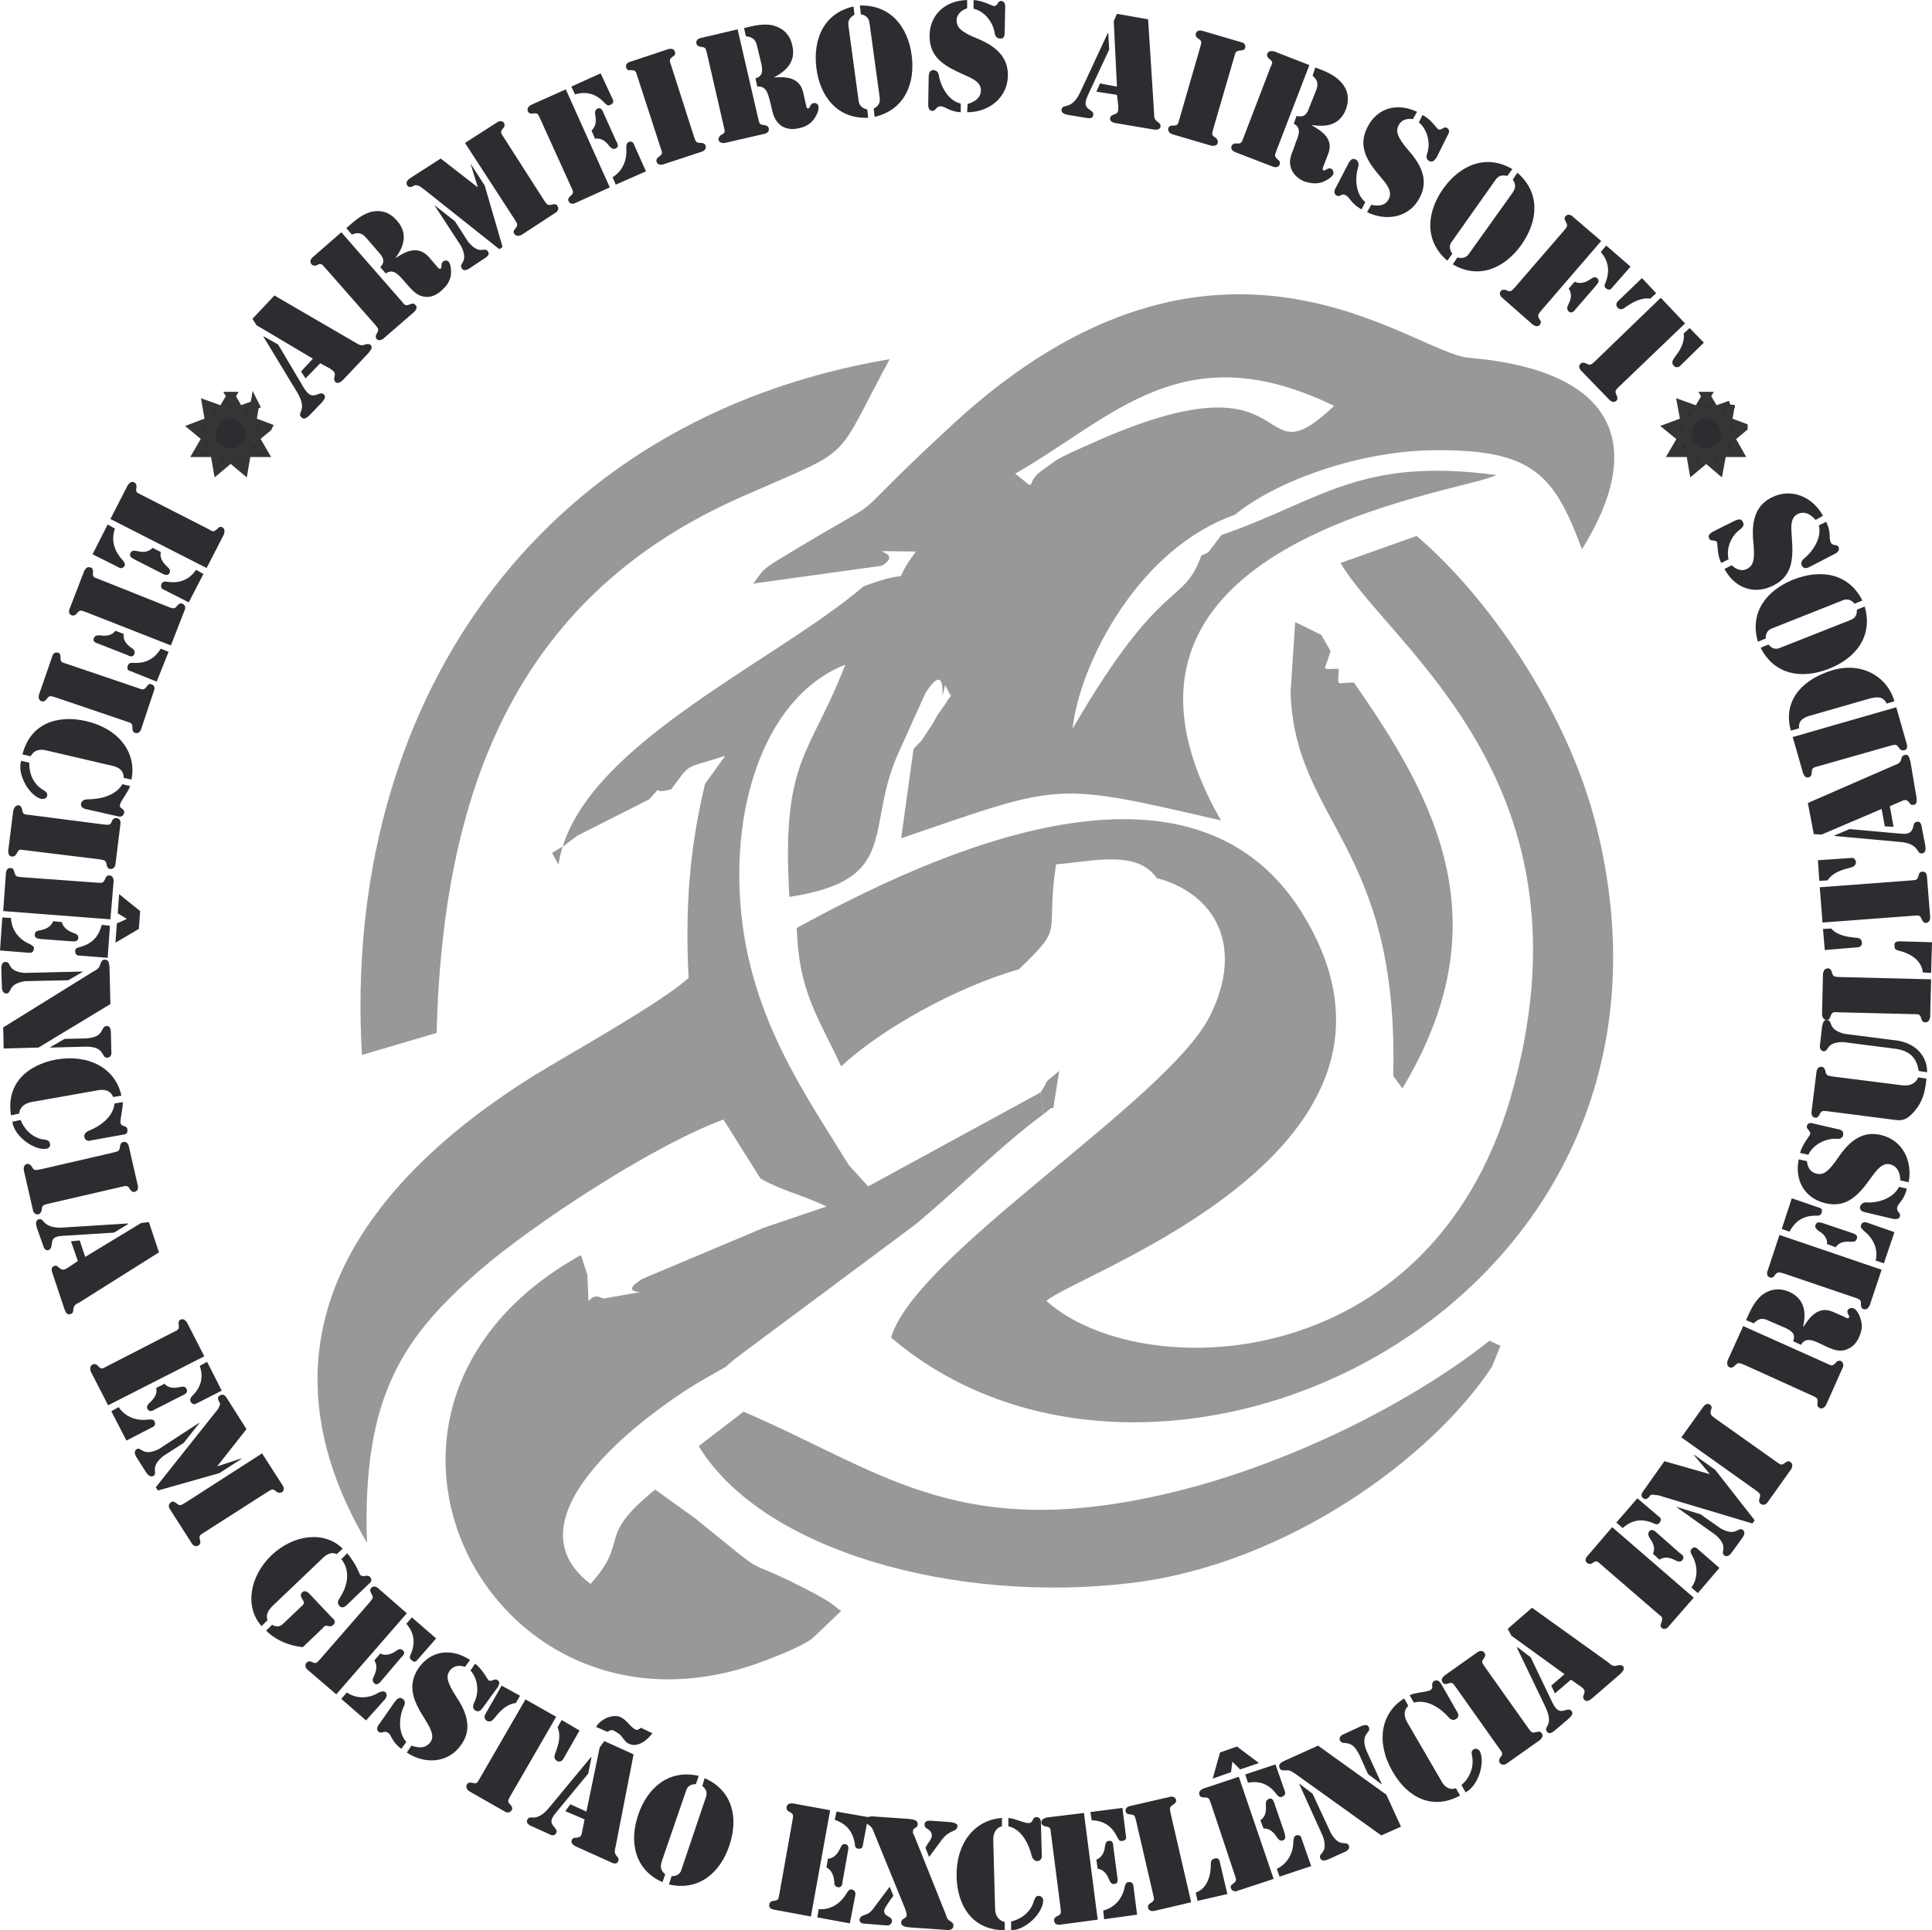
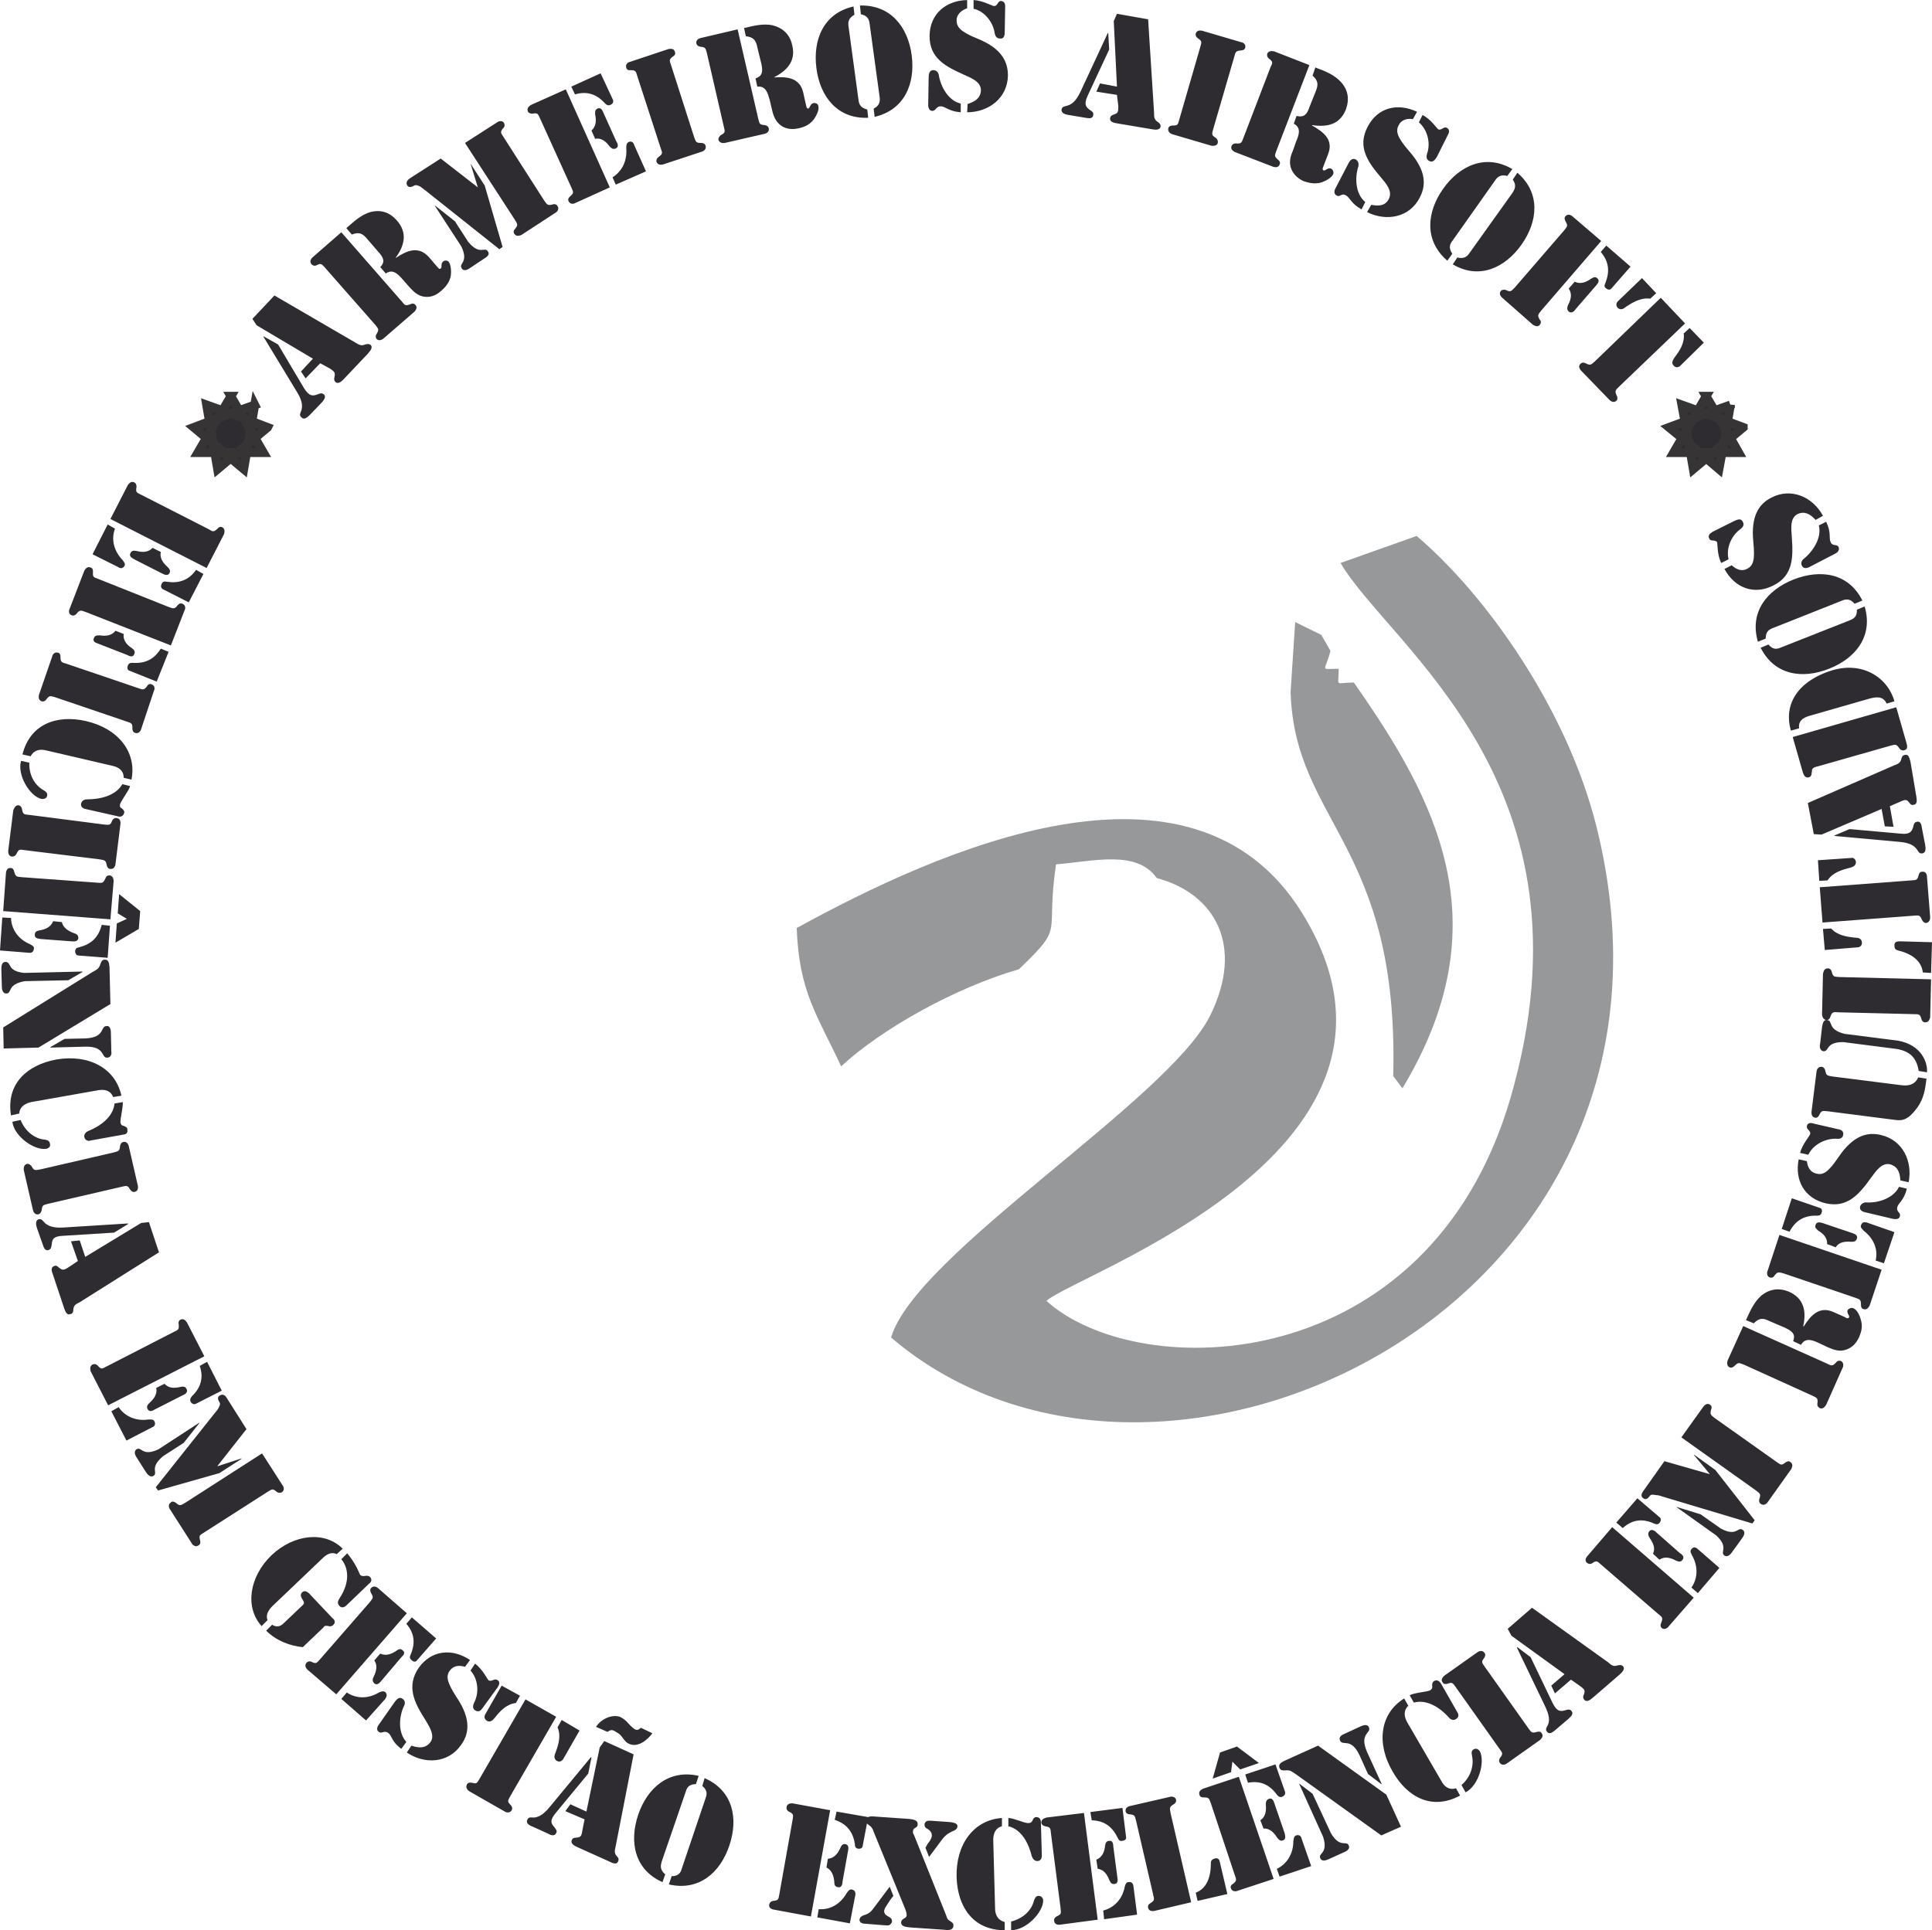
<svg xmlns="http://www.w3.org/2000/svg" xml:space="preserve" width="43.752mm" height="43.723mm" version="1.1" style="shape-rendering:geometricPrecision; text-rendering:geometricPrecision; image-rendering:optimizeQuality; fill-rule:evenodd; clip-rule:evenodd" viewBox="0 0 4217 4214">
  <defs>
    <style type="text/css">
   
    .str0 {stroke:#373435;stroke-width:19.275}
    .fil0 {fill:#96989A}
    .fil2 {fill:#2F2C31}
    .fil1 {fill:#2F2C31;fill-rule:nonzero}
   
  </style>
  </defs>
  <g id="Camada_x0020_1">
    <g id="_2367697791808">
-       <path class="fil0" d="M2695 1124c93,-76 272,-138 427,-141 225,-4 270,53 331,216 138,-221 82,-390 -247,-418 -123,-10 -549,-386 -1125,144 -286,264 -87,117 -382,297 -39,24 -33,24 -55,52l281 -39c59,-37 -76,-32 74,-31 -66,90 14,28 -114,76 -202,172 -629,355 -666,608l-14 -26c55,-34 2,1 56,-38l156 -79c35,-38 1,-8 48,-22 46,-61 26,-43 118,-73l-44 61c-33,137 -44,265 -36,424 -58,53 -254,162 -339,214 -366,229 -628,569 -363,1019 -11,-323 81,-452 250,-598 108,-93 367,-266 528,-326l81 129c50,28 88,34 144,61l-136 46 -266 112c-77,48 81,13 -85,43 -42,-22 -29,51 -35,-52l-14 -43c-603,335 -190,1118 408,883 31,-12 69,-27 96,-45l64 -61c-23,-16 -11,-12 -58,-38 -182,-96 -72,-11 -259,-163l-89 -64c-132,107 -53,108 -141,206 -197,-149 144,-388 251,-449 82,-47 11,-3 85,-58l372 -277c105,-87 180,-167 281,-242l-7 -47 -376 205 -42 -46c-94,-153 -211,-316 -235,-549 -25,-248 59,-478 227,-544 -77,200 -140,205 -122,507 248,-38 161,-150 241,-321l56 -124c56,-87 28,55 42,-15 1,-7 8,15 14,21 -4,4 -9,11 -10,14l-21 30c-3,5 -7,14 -10,18 -35,53 -14,24 -41,54l-27 195c354,-121 329,-124 698,-39 -351,-613 527,-714 601,-754 -299,-40 -383,56 -600,131l-29 38 -15 7c-39,111 -86,42 -281,378 16,-144 145,-394 354,-467zm-479 -90c215,-123 366,-308 696,-148 -185,175 -58,-131 -532,83 -29,13 -53,23 -75,36l-32 23c-39,28 -3,49 -57,6z" />
      <path class="fil0" d="M2224 2116c103,-99 57,-68 81,-229 84,-7 176,-32 220,30 125,33 193,146 116,301 -93,185 -643,520 -696,702 587,502 1800,-66 1540,-1114 -64,-258 -242,-508 -393,-636l-166 59c108,184 570,482 371,1168 -179,613 -811,625 -1013,443 69,-61 877,-332 558,-847 -241,-389 -799,-134 -1103,33 5,140 45,190 97,302 87,-81 249,-172 388,-212z" />
-       <path class="fil0" d="M790 2303l163 -48c14,-553 189,-961 667,-1171 252,-111 196,-68 322,-300 -779,132 -1196,766 -1152,1519z" />
-       <path class="fil0" d="M3257 2983l18 -45 -24 -11c-176,140 -465,285 -741,342 -429,90 -595,-62 -887,-187l-98 75c139,229 561,345 943,299 339,-40 659,-274 789,-473z" />
      <path class="fil0" d="M2817 1511c9,286 237,332 224,838l20 27c217,-360 75,-628 -106,-886 -43,0 -33,12 -33,-30 -43,0 -30,8 -18,-39l-20 -35 -57 -28 -10 153z" />
-       <path class="fil0" d="M2271 2385l7 47c7,-4 18,-18 21,-12l13 -82c-44,36 -17,13 -41,47z" />
    </g>
    <g id="_2367697793952">
      <g>
        <path class="fil1" d="M485 1151c-4,-2 -8,0 -10,3 -9,8 -10,7 -20,1l-147 -75c-11,-5 -12,-6 -10,-17 0,-4 -1,-8 -5,-10 -8,-4 -13,5 -14,6l-38 74 210 107 38 -74c0,-1 4,-11 -4,-15zm-57 93c-16,23 -38,30 -64,26 -5,-1 -8,-1 -11,4 -4,8 1,11 2,12l57 29 32 -62 -16 -9zm-193 -99l-33 65 56 28c1,1 9,6 14,-3 2,-5 -2,-9 -5,-13 -18,-19 -25,-44 -16,-68l-16 -9zm98 51c-9,10 -22,10 -34,7 -6,-1 -11,-2 -14,4 -5,9 6,12 8,14l61 31c2,1 12,7 16,-1 3,-6 -1,-10 -5,-14 -9,-8 -17,-19 -14,-32l-18 -9zm-118 68c-11,-4 -13,-4 -12,-16 0,-4 -1,-8 -5,-9 -9,-4 -13,6 -14,7l-32 83c-1,1 -4,11 4,14 5,2 8,0 11,-3 7,-9 9,-8 20,-4l186 73 30 -77c1,-1 4,-11 -5,-14 -4,-2 -7,0 -10,3 -7,9 -9,8 -20,4l-153 -61zm136 152c-15,24 -35,33 -62,31 -5,0 -8,1 -10,6 -3,8 2,11 3,11l60 24 26 -65 -17 -7zm-99 -39c-8,11 -22,12 -34,10 -6,0 -11,0 -13,6 -4,9 7,11 9,12l64 25c2,1 12,7 15,-2 3,-6 -1,-10 -5,-13 -11,-7 -20,-17 -18,-31l-18 -7zm24 198c12,4 13,4 13,16 0,4 2,8 6,9 9,3 13,-7 13,-8l28 -84c1,-1 4,-11 -5,-14 -4,-2 -8,0 -10,4 -7,9 -9,8 -20,4l-156 -53c-11,-3 -13,-4 -13,-15 0,-4 -1,-8 -5,-9 -9,-3 -13,6 -13,8l-29 84c0,1 -3,11 6,14 4,1 7,0 10,-4 7,-9 8,-8 19,-5l156 53zm-9 137c-15,26 -50,33 -76,33 -6,0 -12,2 -14,9 -2,9 8,12 9,12l71 16c2,1 11,3 14,-7 1,-4 -1,-7 -5,-10 -4,-2 -5,-5 -4,-9 2,-8 19,-29 22,-40l-17 -4zm-172 13c-21,-12 -32,-35 -31,-60l-18 -4c-9,31 19,77 44,83 6,1 12,-1 13,-7 1,-6 -3,-9 -8,-12zm-28 -74c7,-14 21,-16 33,-13l146 34c13,3 24,10 24,26l17 4c12,-60 -29,-112 -100,-128 -63,-14 -121,6 -138,73l18 4zm150 225c12,2 14,2 16,13 1,4 3,8 8,8 9,1 11,-9 11,-10l11 -89c0,-1 1,-11 -8,-12 -5,-1 -8,2 -10,5 -4,11 -6,10 -18,9l-163 -21c-12,-1 -14,-1 -16,-13 -1,-4 -3,-7 -7,-8 -9,-1 -11,10 -12,11l-11 88c0,1 -1,12 8,13 5,0 8,-2 10,-6 5,-10 6,-10 18,-8l163 20zm22 35c-5,0 -8,3 -9,7 -5,10 -6,10 -18,9l-164 -12c-12,-1 -14,-1 -17,-12 -1,-5 -3,-8 -8,-8 -9,-1 -10,10 -10,11l-6 83 234 18 7 -83c0,-2 0,-12 -9,-13zm-17 108c-7,28 -23,42 -49,49 -5,1 -8,2 -9,8 0,9 6,10 7,10l64 5 5 -70 -18 -2zm-217 -16l-5 72 63 5c1,0 10,2 11,-9 1,-5 -4,-7 -9,-10 -24,-10 -40,-31 -41,-57l-19 -1zm111 8c-5,13 -17,18 -29,20 -6,1 -11,3 -11,9 -1,10 10,9 13,10l67 5c3,0 14,2 15,-7 0,-7 -4,-9 -10,-11 -11,-4 -23,-11 -26,-24l-19 -2zm136 47l51 -30 3 -39 -46 -37 -3 42 20 12 -22 10 -3 42zm-199 66c-39,-4 -27,-24 -41,-24 -10,0 -9,13 -9,17l1 36c0,3 0,16 10,16 13,-1 1,-20 40,-27l95 -2 31 -18 0 -1 -127 3zm88 144l-31 18 0 1 76 -2c45,-1 34,25 48,24 9,0 10,-10 9,-13l-1 -43c0,-3 -1,-14 -9,-13 -15,0 -2,25 -47,27l-45 1zm100 -76l-2 -81c-1,-7 -1,-16 -10,-16 -7,0 -8,5 -10,10 -3,10 -8,12 -17,17l-195 121 1 46 76 -2 157 -95zm9 217c-3,30 -32,50 -57,60 -5,2 -10,7 -9,13 2,10 12,9 13,8l72 -13c2,0 11,-1 9,-11 0,-5 -3,-6 -8,-8 -4,-1 -6,-2 -7,-7 -1,-8 6,-34 5,-45l-18 3zm-152 79c-24,-2 -44,-20 -53,-43l-18 4c4,32 48,63 74,59 5,-1 10,-5 8,-11 -1,-7 -6,-8 -11,-9zm-56 -57c1,-15 13,-22 26,-25l147 -26c13,-2 26,0 32,15l18 -3c-13,-60 -71,-91 -142,-79 -64,12 -110,53 -99,122l18 -4zm223 160c12,-3 14,-3 19,6 3,4 6,6 10,5 9,-2 7,-12 7,-13l-20 -87c0,-1 -3,-11 -12,-9 -4,1 -6,4 -7,9 -1,11 -3,11 -14,14l-160 37c-12,2 -14,3 -19,-7 -3,-3 -6,-6 -10,-5 -9,2 -7,13 -7,14l20 87c0,1 3,11 12,9 4,-1 6,-5 7,-9 1,-11 3,-11 14,-14l160 -37zm15 81l-1 -1 -143 9c-23,1 -32,-5 -38,-10 -5,-5 -7,-10 -14,-8 -8,3 -5,14 -3,20l12 34c2,6 5,16 13,13 6,-2 6,-7 7,-13 1,-11 4,-17 24,-18l112 -7 31 -19zm-131 95c-11,7 -13,6 -21,0 -3,-3 -5,-5 -10,-3 -8,3 -5,12 -3,17l25 75c2,5 5,16 13,13 6,-1 7,-5 7,-10 1,-10 6,-12 14,-16l173 -109 -22 -66 -17 2 -122 74 -12 -36 -19 2 15 43 -21 14zm245 114c-4,2 -5,6 -4,10 1,11 0,12 -11,17l-146 75c-11,6 -12,7 -20,-2 -3,-3 -7,-4 -11,-2 -8,4 -4,14 -4,15l38 74 210 -107 -38 -74c-1,-1 -6,-10 -14,-6zm42 101c9,26 2,48 -17,66 -3,4 -5,7 -3,12 5,8 10,5 11,5l57 -29 -32 -63 -16 9zm-193 99l33 64 56 -29c1,0 10,-4 5,-13 -2,-5 -8,-4 -13,-4 -26,4 -51,-6 -65,-27l-16 9zm98 -51c3,13 -5,24 -14,32 -4,4 -8,8 -5,14 5,9 14,2 16,1l61 -31c2,-1 13,-5 8,-14 -3,-6 -8,-5 -14,-4 -12,3 -25,3 -34,-7l-18 9zm5 134c-36,17 -37,-7 -48,0 -8,6 -1,16 1,19l19 30c2,3 9,14 17,9 11,-7 -10,-17 21,-43l45 -29 34 -43 0 -1 -89 58zm58 117c-10,6 -12,7 -20,0 -4,-3 -8,-4 -11,-1 -8,5 -3,14 -2,15l48 75c0,1 7,9 14,4 4,-2 5,-6 4,-10 -3,-11 -2,-12 8,-18l139 -89c10,-6 11,-8 20,0 3,2 7,3 11,1 8,-5 3,-14 2,-15l-45 -70 -168 108zm75 -234c-6,4 -2,11 0,14 3,5 0,8 -2,13 -2,4 -6,8 -9,12l-128 161 5 7 134 -38 48 -31 0 -1 -52 17 0 -1 63 -80 -43 -68c-2,-3 -7,-11 -16,-5zm225 355c8,-8 19,-15 31,-9l13 -12c-39,-39 -106,-32 -155,14 -49,47 -59,114 -22,155l13 -13c-5,-12 3,-23 11,-31l109 -104zm41 2c16,19 19,50 -3,84 -4,6 -7,12 -1,18 6,7 14,0 15,-1l50 -48c2,-1 8,-7 2,-14 -7,-7 -15,2 -22,-5 -2,-3 -7,-21 -28,-47l-13 13zm-164 156c21,21 50,33 80,36l45 -43c1,-2 3,-5 11,-3 3,1 6,1 10,-2 8,-7 1,-14 -1,-15l-51 -54c-1,-1 -9,-9 -15,-3 -4,3 -4,8 -2,12 7,11 7,12 2,17l-41 39c-4,4 -13,11 -25,3l-13 13zm229 -93c-3,3 -2,7 0,11 6,10 4,11 -3,20l-108 124c-8,9 -9,11 -19,6 -4,-2 -8,-1 -11,2 -6,7 1,14 2,15l63 54 154 -177 -63 -55c-1,-1 -9,-7 -15,0zm77 78c18,21 20,43 9,68 -2,4 -2,8 2,11 7,7 11,2 12,1l42 -48 -53 -46 -12 14zm-142 164l54 47 42 -47c0,-1 7,-8 0,-15 -5,-3 -9,-1 -14,1 -23,14 -49,14 -70,0l-12 14zm72 -84c8,11 4,24 -1,35 -3,5 -4,10 1,15 7,6 13,-3 15,-5l44 -52c2,-2 11,-9 3,-15 -5,-5 -10,-2 -14,1 -10,7 -23,12 -35,6l-13 15zm209 -1c-39,-26 -84,-22 -112,17 -28,41 -9,77 14,113 8,14 23,35 11,50 -11,14 -26,12 -41,7l-10 15c38,26 90,24 118,-16 17,-23 24,-55 -9,-104 -22,-34 -24,-47 -15,-59 8,-11 21,-12 33,-8l11 -15zm60 60c1,-2 8,-11 0,-16 -7,-5 -13,5 -20,0 -2,-2 -13,-24 -29,-36l-10 15c17,19 19,49 8,70 -3,6 -4,13 2,17 8,5 13,0 17,-6l32 -44zm-259 81c-1,1 -8,11 0,16 6,5 11,-4 20,2 9,6 7,19 29,35l11 -15c-19,-21 -16,-56 -5,-79 3,-5 2,-12 -3,-15 -7,-6 -13,1 -17,6l-35 50zm220 118c-6,10 -6,12 -17,9 -5,-1 -9,0 -11,4 -4,8 4,14 6,15l77 44c1,1 10,5 15,-3 2,-4 1,-7 -2,-11 -8,-8 -7,-9 -1,-20l100 -173 -67 -38 -100 173zm218 -105l-39 -23 -9 16c8,18 2,38 -4,54 -3,7 -5,14 2,19 8,5 13,-2 14,-3l36 -63zm-206 -35c-1,2 -4,9 4,14 8,4 13,-2 18,-8 10,-13 25,-29 45,-31l9 -16 -40 -22 -36 63zm232 94l-1 -1 -91 110c-15,18 -25,21 -33,22 -8,0 -12,-2 -15,5 -4,8 6,13 12,15l33 15c5,3 14,7 18,-1 3,-5 -1,-9 -4,-13 -8,-9 -10,-15 3,-31l71 -86 7 -35zm-20 160c-2,13 -4,14 -14,15 -4,0 -7,1 -9,5 -3,8 5,12 11,15l71 32c6,3 16,8 19,0 3,-5 0,-9 -3,-12 -6,-7 -4,-13 -2,-22l39 -200 -64 -29 -10 14 -29 140 -35 -16 -11 15 42 18 -5 25zm128 -225c-8,6 -10,9 -27,-9 -5,-6 -12,-12 -19,-15 -19,-6 -42,6 -52,22l25 11c10,-7 12,-4 25,4 8,6 13,19 22,22 19,9 40,-8 51,-23l-25 -12zm126 105c-65,-15 -112,26 -132,85 -20,59 -8,120 53,147l6 -17c-12,-10 -10,-19 -8,-27l53 -154c2,-7 6,-16 22,-16l6 -18zm-65 237c65,15 112,-25 132,-85 20,-59 8,-120 -54,-147l-5 17c12,10 10,19 7,27l-52 154c-2,8 -7,16 -22,16l-6 18zm257 -169c-1,4 1,8 5,10 10,5 10,7 8,18l-29 163c-2,11 -2,13 -14,14 -4,1 -7,3 -8,8 -2,8 8,11 10,11l81 15 42 -232 -82 -15c-1,0 -12,-1 -13,8zm105 28c27,9 40,27 44,53 0,5 1,9 7,10 9,1 10,-5 10,-6l12 -63 -69 -12 -4 18zm-38 213l71 13 12 -62c0,-1 2,-10 -8,-12 -5,-1 -8,4 -11,8 -13,23 -35,37 -61,35l-3 18zm20 -109c12,6 16,19 17,31 0,6 1,11 8,12 9,2 10,-9 10,-12l12 -67c0,-2 4,-13 -6,-15 -6,-1 -9,4 -11,9 -5,11 -13,22 -27,23l-3 19zm191 -71c-2,-3 -3,-5 -2,-9 0,-8 10,-5 10,-14 1,-10 -11,-11 -19,-12l-72 -5c-9,-1 -21,-2 -22,9 0,5 2,6 6,9 7,5 8,7 11,15l69 169c2,6 3,8 3,14 -1,7 -11,6 -12,14 -1,11 13,11 21,12l73 5c7,1 19,2 20,-8 1,-6 -3,-8 -7,-11 -6,-3 -7,-7 -9,-13l-70 -175zm33 48l26 -35c7,-10 14,-16 25,-21 5,-2 10,-4 11,-11 0,-7 -10,-8 -15,-9l-42 -3c-4,0 -8,-1 -12,2 -2,2 -3,4 -3,6 0,6 3,8 7,10 6,4 9,8 9,15 -1,7 -5,12 -9,17l-5 9 8 20zm-86 65l-33 44c-7,10 -12,15 -23,18 -5,2 -9,4 -10,10 0,8 9,9 15,9l37 3c3,0 10,1 13,0 3,-2 6,-5 6,-8 1,-13 -18,-9 -17,-24 1,-7 10,-17 13,-23l7 -9 -8 -20zm259 -132c30,7 45,40 51,65 2,6 6,11 12,11 10,0 10,-10 10,-12l-2 -73c0,-1 0,-11 -10,-11 -4,0 -7,3 -8,7 -2,4 -4,6 -9,6 -8,1 -32,-11 -44,-11l0 18zm56 162c-6,24 -26,40 -50,46l0 19c33,0 70,-39 70,-65 0,-5 -4,-10 -10,-10 -6,0 -8,5 -10,10zm-64 47c-16,-4 -21,-17 -21,-30l-4 -149c0,-13 4,-26 19,-30l0 -18c-61,4 -101,57 -99,129 2,65 36,116 105,116l0 -18zm80 -216c1,4 4,6 8,7 12,2 12,4 13,16l21 163c1,12 2,13 -9,18 -3,2 -6,5 -5,10 1,9 11,8 12,8l83 -11 -30 -233 -82 10c-1,1 -12,2 -11,12zm110 -6c28,1 45,14 57,39 2,4 4,7 9,6 10,-1 9,-7 9,-8l-8 -64 -70 9 3 18zm27 216l72 -10 -8 -62c0,-1 -1,-11 -11,-9 -5,0 -7,6 -8,10 -5,27 -23,46 -47,52l2 19zm-14 -110c13,1 21,13 25,24 3,6 5,10 12,9 9,-1 6,-12 6,-14l-9 -68c0,-2 0,-14 -9,-12 -7,0 -8,6 -9,11 -1,12 -6,25 -19,30l3 20zm159 -122c-2,-11 -3,-13 7,-19 3,-2 6,-5 5,-10 -2,-8 -13,-7 -14,-6l-87 20c-1,0 -11,3 -9,12 1,4 5,6 9,6 11,1 11,3 14,15l37 160c3,12 3,13 -6,19 -4,2 -6,6 -5,10 2,9 12,7 13,7l81 -19 -45 -195zm59 192l65 -15 -16 -68c-1,-6 -3,-11 -10,-10 -7,2 -10,4 -10,11 0,30 -9,55 -33,64l4 18zm4 -232c1,5 5,6 9,6 12,0 12,2 16,13l52 156c4,11 5,13 -4,20 -4,2 -6,6 -4,10 3,8 13,6 14,5l79 -26 -76 -223 -78 26c-2,1 -11,5 -8,13zm106 -26c27,-5 47,4 63,26 3,4 6,6 11,5 9,-4 7,-9 7,-11l-21 -60 -66 22 6 18zm69 205l69 -23 -21 -60c0,-1 -2,-10 -12,-7 -5,2 -5,7 -6,13 0,26 -13,49 -36,60l6 17zm-35 -105c13,-1 23,9 29,19 4,5 7,9 13,7 9,-3 4,-13 4,-16l-22 -64c-1,-2 -3,-14 -12,-11 -7,3 -7,8 -7,13 1,13 0,26 -12,34l7 18zm-10 -143l-48 -36 -37 13 -16 57 40 -14 3 -23 17 17 41 -14zm140 161c12,38 -12,35 -6,47 4,9 15,3 18,2l33 -15c3,-1 15,-6 11,-15 -5,-12 -19,7 -39,-27l-40 -86 -29 -22 0 1 52 115zm98 -137l29 22 1 0 -32 -70c-18,-41 10,-41 4,-54 -3,-8 -13,-4 -16,-3l-39 18c-3,1 -12,6 -8,14 6,13 24,-8 43,33l18 40zm-109 -62l-73 33c-6,3 -15,7 -11,16 3,6 7,5 13,5 11,-1 14,3 22,8l187 134 43 -19 -32 -70 -149 -107zm209 -94c30,-8 59,13 76,32 4,5 10,8 16,4 9,-5 4,-13 3,-15l-36 -63c-1,-1 -6,-10 -15,-5 -4,3 -4,6 -4,10 1,5 0,7 -4,10 -7,4 -34,5 -45,11l9 16zm127 116c5,23 -4,48 -23,64l9 16c29,-15 43,-67 31,-90 -3,-4 -8,-7 -13,-4 -6,3 -5,8 -4,14zm-35 71c-15,5 -26,-4 -32,-16l-75 -129c-6,-11 -8,-25 3,-35l-9 -16c-52,32 -62,97 -25,160 32,56 86,85 147,52l-9 -16zm63 -265c-7,-10 -8,-11 -1,-20 2,-4 3,-7 0,-11 -5,-7 -14,-2 -15,-1l-72 51c-1,1 -10,8 -4,15 2,4 6,4 10,3 11,-4 12,-2 19,8l95 134c7,9 8,11 1,20 -2,3 -3,7 0,11 5,7 14,2 15,1l72 -51c1,-1 10,-8 4,-15 -2,-4 -6,-4 -10,-3 -11,3 -12,2 -19,-8l-95 -134zm71 -43l-1 1 62 129c10,21 9,32 6,39 -3,7 -7,10 -2,16 6,7 14,-1 19,-5l27 -23c5,-5 13,-11 7,-18 -4,-4 -8,-3 -14,-1 -11,3 -18,2 -27,-16l-48 -100 -29 -22zm137 85c11,8 11,10 8,19 -2,4 -2,7 1,11 6,6 13,0 18,-4l59 -51c4,-4 13,-11 8,-18 -4,-4 -8,-3 -13,-2 -9,3 -13,-1 -20,-7l-166 -119 -53 46 8 15 116 84 -29 25 8 17 35 -30 20 14zm15 -269c4,3 8,3 11,1 10,-7 11,-5 20,3l125 108c9,7 10,8 6,19 -2,4 -2,8 1,11 7,6 15,-2 15,-3l55 -63 -178 -154 -54 63c-1,1 -8,9 -1,15zm78 -76c21,-19 44,-21 68,-10 5,2 8,3 12,-1 6,-7 2,-12 0,-13l-48 -41 -46 53 14 12zm164 142l47 -55 -47 -41c-1,-1 -8,-8 -14,0 -4,4 -1,9 1,13 13,23 14,49 -1,71l14 12zm-84 -73c12,-8 25,-4 36,2 5,2 10,4 14,-1 7,-8 -3,-14 -5,-15l-51 -45c-2,-2 -10,-10 -16,-3 -4,5 -2,10 1,15 7,10 13,22 7,34l14 13zm124 -53c29,27 7,36 18,44 8,5 15,-5 17,-8l21 -29c2,-3 10,-13 2,-19 -11,-8 -13,16 -48,-3l-44 -31 -52 -16 -1 0 87 62zm87 -98c9,7 11,8 7,19 -1,4 0,8 3,10 8,6 14,-2 15,-3l52 -73c0,-1 6,-10 -2,-15 -3,-3 -7,-2 -11,1 -9,7 -10,5 -20,-2l-134 -95c-9,-7 -11,-8 -8,-19 2,-4 1,-8 -2,-10 -8,-6 -14,3 -15,4l-48 67 163 116zm-246 17c6,5 12,-2 14,-5 3,-4 7,-3 13,-2 4,0 9,1 14,3l197 59 5 -7 -86 -110 -46 -33 -1 0 35 42 -1 0 -98 -28 -46 65c-2,3 -8,11 0,16zm369 -224c11,5 12,6 11,17 -1,4 1,8 5,10 8,4 13,-6 14,-7l36 -81c1,-1 4,-11 -4,-15 -4,-1 -8,0 -10,3 -8,9 -10,8 -20,3l-183 -82 -34 75c0,1 -4,11 4,15 4,2 8,0 11,-3 8,-8 9,-7 20,-3l150 68zm-128 -158c12,-12 20,-12 34,-5l35 15c14,7 23,13 17,29l17 8c10,-17 26,-10 39,-4l19 9c14,6 27,11 42,5 13,-5 21,-14 27,-27 5,-12 8,-23 4,-37 -2,-8 -8,-23 -17,-26 -4,-2 -10,1 -12,4 -3,7 5,12 3,16 -2,4 -7,1 -10,-1l-25 -11c-30,-13 -49,8 -64,32l-1 -1c7,-32 2,-60 -31,-75 -22,-9 -42,-6 -60,8 -16,14 -25,34 -33,52l-1 2 17 7z" />
        <path class="fil1" d="M3863 2789c4,1 8,0 10,-4 7,-9 9,-8 20,-5l156 53c11,4 13,4 13,16 0,4 1,8 6,9 8,3 12,-7 13,-8l26 -78 -223 -76 -26 79c-1,1 -3,11 5,14zm43 -100c13,-25 33,-36 60,-35 5,0 8,-1 10,-6 3,-9 -3,-11 -4,-11l-61 -21 -22 67 17 6zm206 69l23 -68 -60 -21c-1,0 -10,-4 -13,6 -2,5 3,8 6,12 21,16 32,40 26,65l18 6zm-105 -35c7,-12 21,-13 33,-12 6,0 11,0 13,-7 3,-9 -8,-11 -10,-12l-65 -22c-2,0 -12,-5 -15,4 -3,6 2,9 6,13 11,6 20,16 19,29l19 7zm-81 -192c-9,45 12,85 59,96 48,11 74,-21 99,-56 10,-13 23,-34 42,-29 17,5 21,19 22,35l18 4c9,-46 -13,-92 -60,-103 -28,-7 -60,-1 -93,48 -23,34 -34,40 -49,36 -13,-3 -19,-15 -20,-27l-18 -4zm33 -78c-3,-1 -13,-4 -15,5 -2,8 9,10 7,18 -1,4 -17,22 -22,41l18 4c11,-23 38,-36 62,-35 6,1 13,-1 14,-8 2,-9 -5,-12 -12,-13l-52 -12zm173 208c2,0 13,3 15,-6 2,-8 -8,-9 -6,-19 3,-11 15,-15 21,-41l-17 -4c-12,25 -46,36 -72,34 -5,0 -11,3 -13,9 -2,9 7,12 13,13l59 14zm8 -371c28,5 43,18 48,48l18 3c2,-21 -12,-60 -63,-69l-117 -15c-39,-10 -24,-29 -38,-30 -9,-2 -10,11 -11,15l-4 35c-1,4 -3,16 7,18 13,1 4,-20 43,-20l117 15zm47 62c-10,23 -35,17 -38,17l-150 -19c-11,-2 -13,-2 -15,-13 -1,-4 -4,-8 -8,-8 -9,-1 -11,9 -11,10l-11 88c0,2 -1,12 8,13 4,1 7,-2 9,-6 5,-10 7,-9 18,-8l148 19c16,2 28,0 48,-27 14,-20 17,-39 20,-63l-18 -3zm-172 -219c-12,-1 -14,0 -17,-12 -1,-4 -4,-7 -8,-7 -10,0 -10,10 -11,12l-2 89c0,1 1,11 10,12 4,0 7,-3 8,-7 4,-11 6,-11 18,-10l164 4c12,0 14,0 17,11 1,4 4,7 8,7 10,0 10,-10 11,-11l2 -83 -200 -5zm200 -9l2 -67 -70 -2c-6,0 -12,1 -12,8 0,7 1,10 8,12 29,7 51,22 54,48l18 1zm-37 -125c11,-1 13,-1 17,9 2,4 5,7 9,7 9,-1 9,-11 9,-13l-7 -88c0,-2 -1,-12 -10,-11 -5,0 -7,3 -8,7 -3,12 -5,11 -16,12l-200 15 6 77 200 -15zm-210 -121l3 45 18 -1c11,-17 31,-23 47,-27 7,-2 15,-4 15,-13 -1,-9 -9,-10 -10,-9l-73 5zm88 190c1,0 9,-2 8,-11 -1,-9 -9,-10 -16,-10 -17,-2 -38,-5 -51,-20l-18 1 4 46 73 -6zm-52 -244l0 1 143 13c23,2 31,9 36,15 5,6 5,11 13,10 9,-2 7,-13 6,-19l-7 -36c-1,-6 -2,-16 -11,-14 -6,1 -7,6 -8,11 -3,11 -8,17 -27,15l-112 -10 -33 14zm144 -74c11,-5 14,-5 20,3 2,3 4,5 9,4 8,-1 7,-10 6,-17l-13 -77c-2,-6 -3,-17 -12,-15 -5,1 -7,4 -8,9 -2,9 -8,11 -16,14l-188 82 13 68 17 1 131 -56 7 38 19 1 -8 -45 23 -10zm-221 -160c-3,-19 14,-25 25,-28l129 -37c12,-3 29,-7 37,11l17 -5c-14,-51 -70,-90 -141,-66 -77,26 -100,79 -85,130l18 -5zm-14 19l22 77c2,6 5,13 13,11 7,-2 6,-8 7,-15 0,-6 8,-8 13,-9l158 -45c12,-3 13,-4 20,6 2,3 6,5 10,4 9,-2 7,-10 5,-17l-22 -77 -226 65zm-70 -195c30,60 91,69 149,46 59,-23 97,-72 78,-136l-17 7c1,16 -8,20 -15,23l-152 60c-7,3 -16,5 -26,-7l-17 7zm222 -103c-30,-60 -91,-69 -150,-46 -58,23 -97,71 -78,136l17 -7c0,-16 8,-20 16,-23l151 -60c7,-3 17,-5 27,7l17 -7zm-301 -69c22,41 64,58 107,36 44,-22 43,-63 40,-106 -1,-17 -5,-41 13,-50 16,-7 28,1 39,13l16 -9c-22,-41 -69,-62 -112,-40 -26,13 -46,38 -40,97 4,40 0,52 -14,59 -11,6 -24,1 -33,-8l-16 8zm-26 -81c-2,2 -12,6 -7,15 3,7 13,1 17,8 1,3 0,28 9,45l16 -8c-6,-24 6,-52 26,-66 5,-4 9,-9 5,-16 -4,-8 -11,-5 -18,-2l-48 24zm267 48c2,-1 12,-6 8,-15 -4,-7 -13,-1 -17,-10 -5,-10 2,-20 -10,-45l-16 8c7,27 -13,57 -33,73 -4,3 -7,9 -4,15 4,8 13,5 18,2l54 -28z" />
      </g>
      <path class="fil1" d="M575 734l0 1 74 122c12,20 11,31 9,38 -2,7 -6,11 0,16 6,7 14,-1 19,-6l25 -26c4,-5 11,-12 5,-18 -5,-4 -9,-2 -14,0 -11,4 -18,4 -29,-13l-57 -96 -32 -18zm146 71c10,7 11,9 9,18 -1,5 -1,7 2,11 6,5 13,-1 17,-5l54 -57c4,-5 12,-13 6,-19 -4,-3 -8,-2 -12,-1 -9,4 -14,0 -21,-4l-177 -103 -48 51 9 14 123 73 -26 28 10 15 32 -33 22 12zm98 -96c7,9 9,10 3,20 -2,3 -3,7 0,11 6,6 14,0 15,-1l67 -58c1,-1 9,-9 3,-15 -3,-4 -7,-4 -11,-2 -11,4 -12,3 -19,-6l-132 -151 -63 55c-1,1 -8,8 -2,15 3,3 7,4 11,2 10,-5 11,-3 19,6l109 124zm-51 -197c15,-6 23,-3 33,9l25 29c10,11 16,21 4,33l12 14c16,-11 27,2 37,13l14 16c10,11 20,21 36,22 14,1 25,-5 35,-14 10,-9 17,-18 20,-32 1,-8 1,-24 -5,-31 -3,-3 -9,-3 -12,0 -6,5 -1,12 -5,15 -3,3 -6,-2 -8,-4l-18 -21c-23,-25 -48,-14 -72,2l0 -1c19,-26 26,-54 2,-81 -16,-18 -35,-24 -58,-18 -20,6 -36,21 -51,34l-1 1 12 14zm239 26c17,36 -7,36 1,48 5,8 15,1 18,-1l30 -20c3,-2 15,-8 9,-16 -7,-12 -17,10 -43,-21l-29 -45 -43 -34 -1 0 58 89zm117 -58c6,10 7,11 0,20 -3,3 -4,7 -1,11 5,7 14,2 15,2l75 -49c1,0 9,-7 4,-14 -2,-4 -6,-5 -10,-4 -11,3 -12,2 -19,-8l-89 -139c-6,-9 -8,-11 0,-20 3,-3 3,-7 1,-11 -5,-7 -14,-2 -15,-1l-70 45 109 168zm-235 -75c4,6 12,2 15,0 5,-2 8,0 13,2 4,3 8,6 12,9l161 128 7 -5 -39 -134 -31 -48 0 0 16 52 0 0 -81 -63 -67 43c-3,2 -11,8 -6,16zm263 -162c2,4 6,5 10,5 12,-2 12,0 17,11l68 150c5,11 6,12 -3,20 -3,3 -5,6 -3,10 4,9 14,5 15,4l75 -34 -96 -214 -76 34c-1,1 -10,5 -7,14zm103 -37c27,-8 48,0 66,20 3,3 6,5 11,3 9,-4 6,-9 6,-11l-27 -58 -64 29 8 17zm89 197l66 -29 -26 -58c0,-1 -3,-10 -12,-6 -5,3 -5,8 -5,13 2,27 -8,50 -30,64l7 16zm-45 -100c13,-3 24,6 31,16 4,4 8,8 14,5 9,-4 2,-14 1,-16l-28 -62c-1,-2 -4,-13 -13,-9 -6,3 -5,8 -5,13 3,13 2,26 -8,35l8 18zm166 -160c-4,-12 -5,-13 4,-20 4,-2 6,-6 4,-10 -2,-9 -12,-6 -14,-6l-84 28c-2,0 -11,4 -8,13 1,4 5,6 9,5 11,0 12,2 15,13l51 157c4,11 5,13 -5,20 -3,2 -5,6 -4,10 3,9 13,6 14,6l85 -28c1,0 11,-4 8,-13 -1,-4 -5,-6 -9,-6 -12,0 -12,-2 -16,-13l-50 -156zm115 134c3,11 3,13 -7,18 -3,3 -5,6 -5,10 3,9 13,7 14,7l87 -20c1,0 11,-3 9,-12 -1,-4 -4,-6 -9,-7 -11,-1 -11,-2 -14,-14l-45 -195 -81 19c-1,0 -11,3 -9,12 1,4 4,6 9,7 11,1 11,3 14,14l37 161zm48 -198c17,2 22,9 25,24l9 37c3,15 3,26 -13,31l4 18c19,-2 23,15 27,29l5 21c3,14 8,27 21,36 11,7 24,8 37,5 14,-3 24,-8 33,-19 5,-7 13,-21 10,-30 0,-4 -6,-7 -10,-6 -8,1 -7,10 -12,12 -4,0 -4,-6 -5,-9l-6 -27c-8,-32 -36,-34 -64,-32l0 0c29,-15 49,-36 40,-71 -5,-23 -20,-37 -43,-43 -20,-4 -41,1 -61,6l-1 0 4 18zm235 -65c-66,15 -89,73 -81,135 8,62 46,111 113,108l-2 -18c-16,-4 -18,-13 -19,-20l-22 -162c-1,-8 -1,-17 13,-25l-2 -18zm46 241c65,-15 89,-72 81,-134 -8,-62 -46,-111 -113,-109l2 19c15,3 18,12 19,20l22 161c1,8 1,18 -13,25l2 18zm202 -255c-46,1 -81,30 -82,77 -1,50 35,68 75,86 15,7 38,15 37,35 -1,17 -14,24 -29,29l-1 18c47,0 88,-31 89,-80 0,-29 -12,-59 -67,-81 -37,-15 -45,-25 -45,-40 0,-13 11,-22 23,-26l0 -18zm83 16c0,-3 1,-13 -9,-14 -8,0 -7,12 -16,11 -3,0 -24,-12 -44,-13l0 19c24,5 43,30 46,53 1,6 4,12 12,12 9,1 10,-7 10,-15l1 -53zm-168 213c0,1 0,13 9,13 8,0 8,-10 18,-10 11,0 17,11 44,13l0 -19c-27,-6 -44,-37 -48,-63 -1,-5 -5,-10 -12,-10 -8,0 -10,8 -10,15l-1 61zm393 -157l-1 0 -60 129c-10,21 -20,27 -27,29 -7,3 -12,1 -14,9 -1,9 10,11 16,12l36 6c6,1 16,3 17,-5 2,-7 -3,-9 -7,-12 -10,-7 -13,-13 -5,-31l47 -101 -2 -36zm22 160c0,13 -1,15 -10,18 -5,2 -7,3 -8,8 -1,8 8,10 14,11l77 13c6,1 17,3 19,-5 1,-5 -2,-8 -6,-11 -8,-5 -8,-11 -8,-20l-13 -204 -68 -12 -7 16 7 143 -37 -7 -8 18 45 7 3 25zm253 -108c3,-11 3,-13 15,-14 4,0 8,-2 9,-6 2,-9 -7,-12 -9,-12l-85 -25c-1,0 -11,-3 -14,6 -1,4 1,8 4,10 10,7 9,8 6,19l-46 159c-3,11 -3,13 -15,13 -4,0 -8,2 -9,6 -2,9 8,13 9,13l85 25c1,0 12,2 14,-6 1,-5 -1,-8 -4,-11 -10,-6 -9,-8 -6,-19l46 -158zm20 177c-4,11 -5,13 -16,12 -4,0 -8,1 -10,6 -3,8 6,12 8,13l83 32c1,0 11,4 14,-5 2,-4 0,-8 -3,-10 -9,-8 -8,-9 -4,-20l72 -187 -77 -30c-2,0 -11,-3 -15,5 -1,4 0,8 4,11 9,7 8,9 3,19l-59 154zm151 -136c12,11 13,19 7,34l-14 35c-5,15 -11,23 -28,19l-6 17c17,9 11,25 5,39l-7 20c-6,13 -9,27 -3,41 6,13 16,21 28,26 13,4 24,6 38,2 8,-3 22,-10 25,-18 2,-4 -1,-11 -5,-12 -7,-3 -11,5 -16,4 -4,-2 -1,-7 0,-10l10 -26c12,-31 -10,-48 -35,-62l0 -1c33,5 61,-1 74,-35 8,-23 4,-43 -12,-60 -14,-15 -34,-23 -53,-30l-2 -1 -6 18zm228 79c-42,-20 -86,-10 -108,33 -23,44 1,77 29,110 10,12 27,30 17,48 -8,15 -23,15 -38,12l-9 16c42,21 93,12 115,-32 13,-25 16,-57 -24,-102 -26,-30 -29,-43 -22,-56 6,-12 19,-15 31,-13l9 -16zm67 51c1,-2 7,-11 -2,-16 -7,-4 -12,7 -19,3 -3,-2 -16,-22 -34,-31l-8 16c19,16 26,46 18,68 -2,6 -2,13 4,16 8,5 13,-2 17,-8l24 -48zm-245 116c-1,1 -6,12 3,16 7,4 10,-6 19,-1 10,5 11,18 35,31l8 -16c-22,-18 -23,-54 -15,-78 1,-5 0,-12 -6,-15 -8,-4 -13,3 -16,9l-28 54zm386 -42c-58,-34 -115,-8 -151,43 -36,51 -42,113 9,157l11 -15c-9,-13 -5,-22 0,-28l94 -133c4,-6 11,-13 26,-9l11 -15zm-130 208c57,34 114,8 150,-43 36,-51 42,-113 -9,-157l-10 15c9,13 4,21 0,28l-95 133c-4,6 -11,13 -26,9l-10 15zm135 51c-8,8 -9,10 -19,5 -4,-1 -8,-1 -11,2 -6,7 2,14 3,15l67 59c1,0 9,7 15,0 3,-4 3,-8 0,-11 -6,-10 -4,-11 3,-20l131 -152 -63 -54c-1,-1 -9,-7 -15,0 -3,3 -2,7 0,11 6,10 4,11 -3,20l-108 125zm188 -78c18,21 20,43 10,68 -2,4 -3,8 1,11 7,6 11,2 12,1l42 -48 -53 -46 -12 14zm-70 80c8,11 5,24 -1,35 -2,5 -4,10 1,15 7,6 14,-3 15,-5l45 -52c1,-2 10,-9 2,-16 -5,-4 -9,-1 -14,2 -10,7 -22,12 -35,6l-13 15zm57 159c-9,8 -10,9 -20,4 -4,-2 -8,-2 -11,1 -7,6 0,14 1,15l62 64c1,1 8,8 15,2 3,-3 3,-7 1,-11 -5,-11 -3,-12 5,-20l144 -138 -53 -56 -144 139zm238 -41l-31 -32 -13 12c3,20 -9,38 -19,51 -4,6 -9,13 -3,19 6,7 13,2 14,1l52 -51zm-188 -90c-1,1 -6,7 0,14 7,6 13,2 19,-3 14,-9 32,-20 52,-17l13 -12 -31 -33 -53 51z" />
    </g>
    <path class="fil2 str0" d="M504 865l35 61 36 62 -71 0 -72 0 36 -62 36 -61zm52 19l-12 70 -12 70 -55 -46 -54 -45 66 -25 67 -24zm28 49l-54 45 -55 46 -12 -70 -12 -70 67 24 66 25z" />
    <path class="fil2 str0" d="M3724 865l36 61 35 62 -71 0 -71 0 36 -62 35 -61zm53 19l-12 70 -13 70 -54 -46 -55 -45 67 -25 67 -24zm28 49l-54 45 -55 46 -12 -70 -13 -70 67 24 67 25z" />
  </g>
</svg>